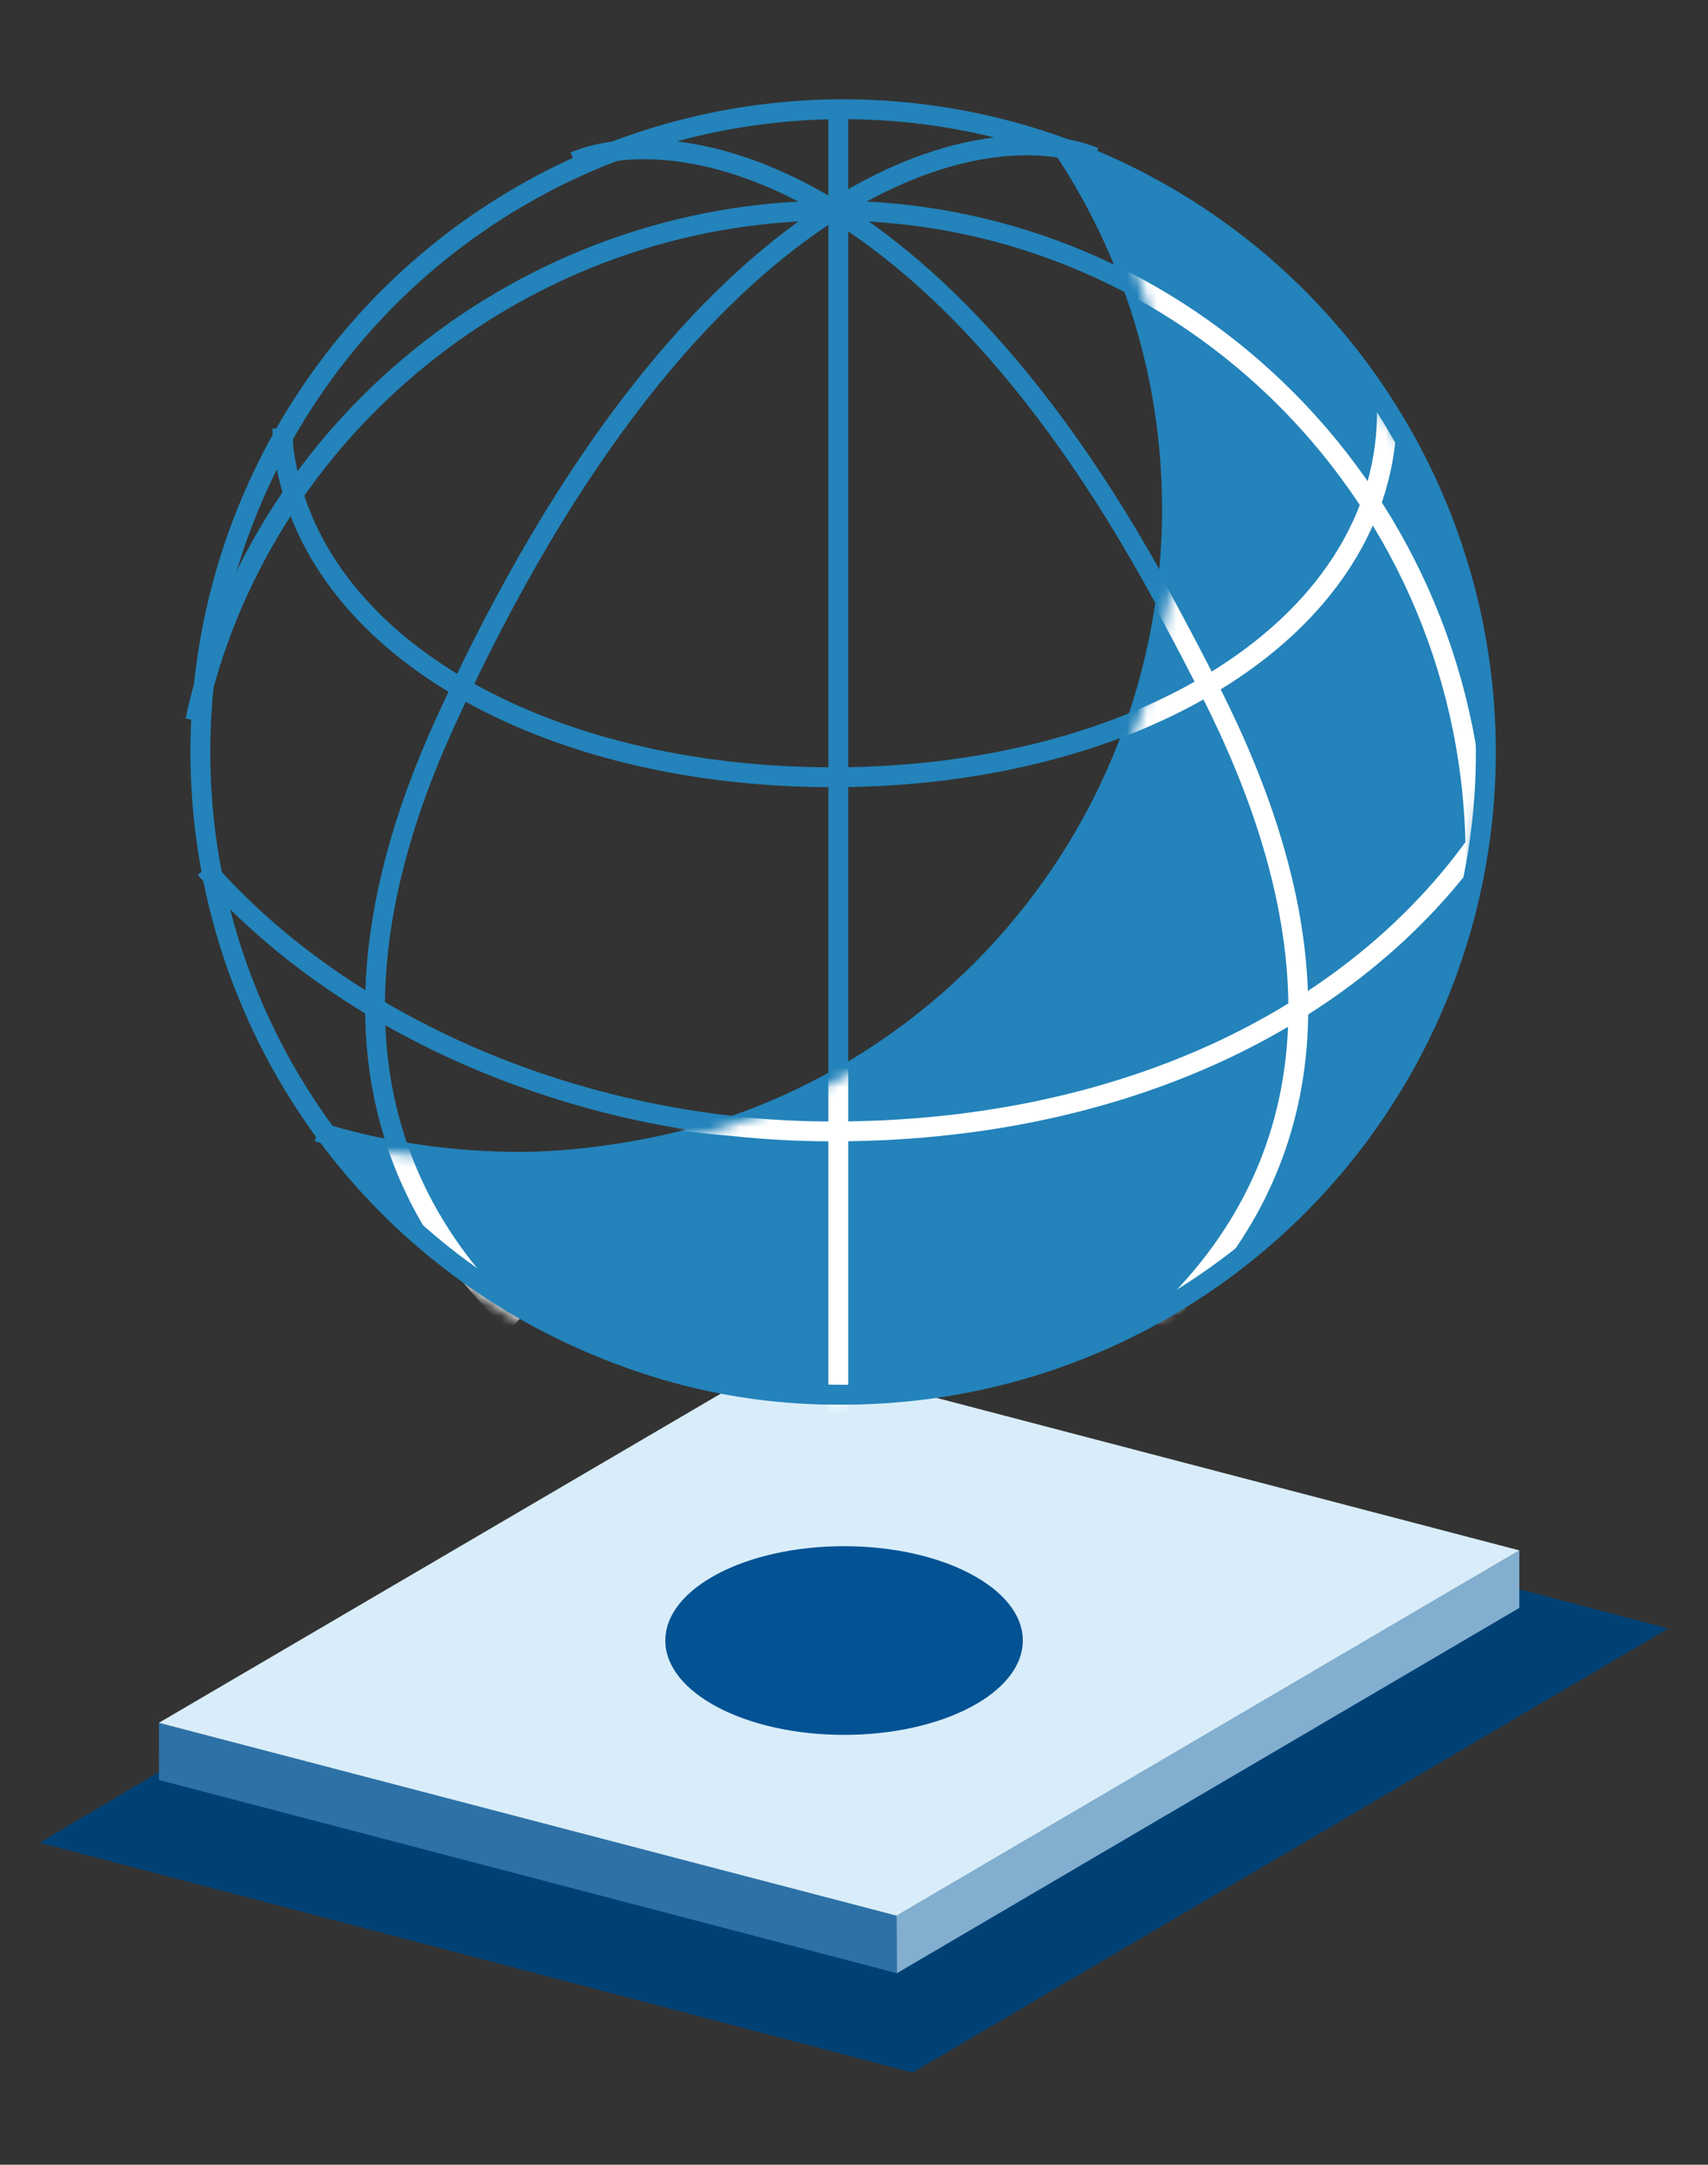
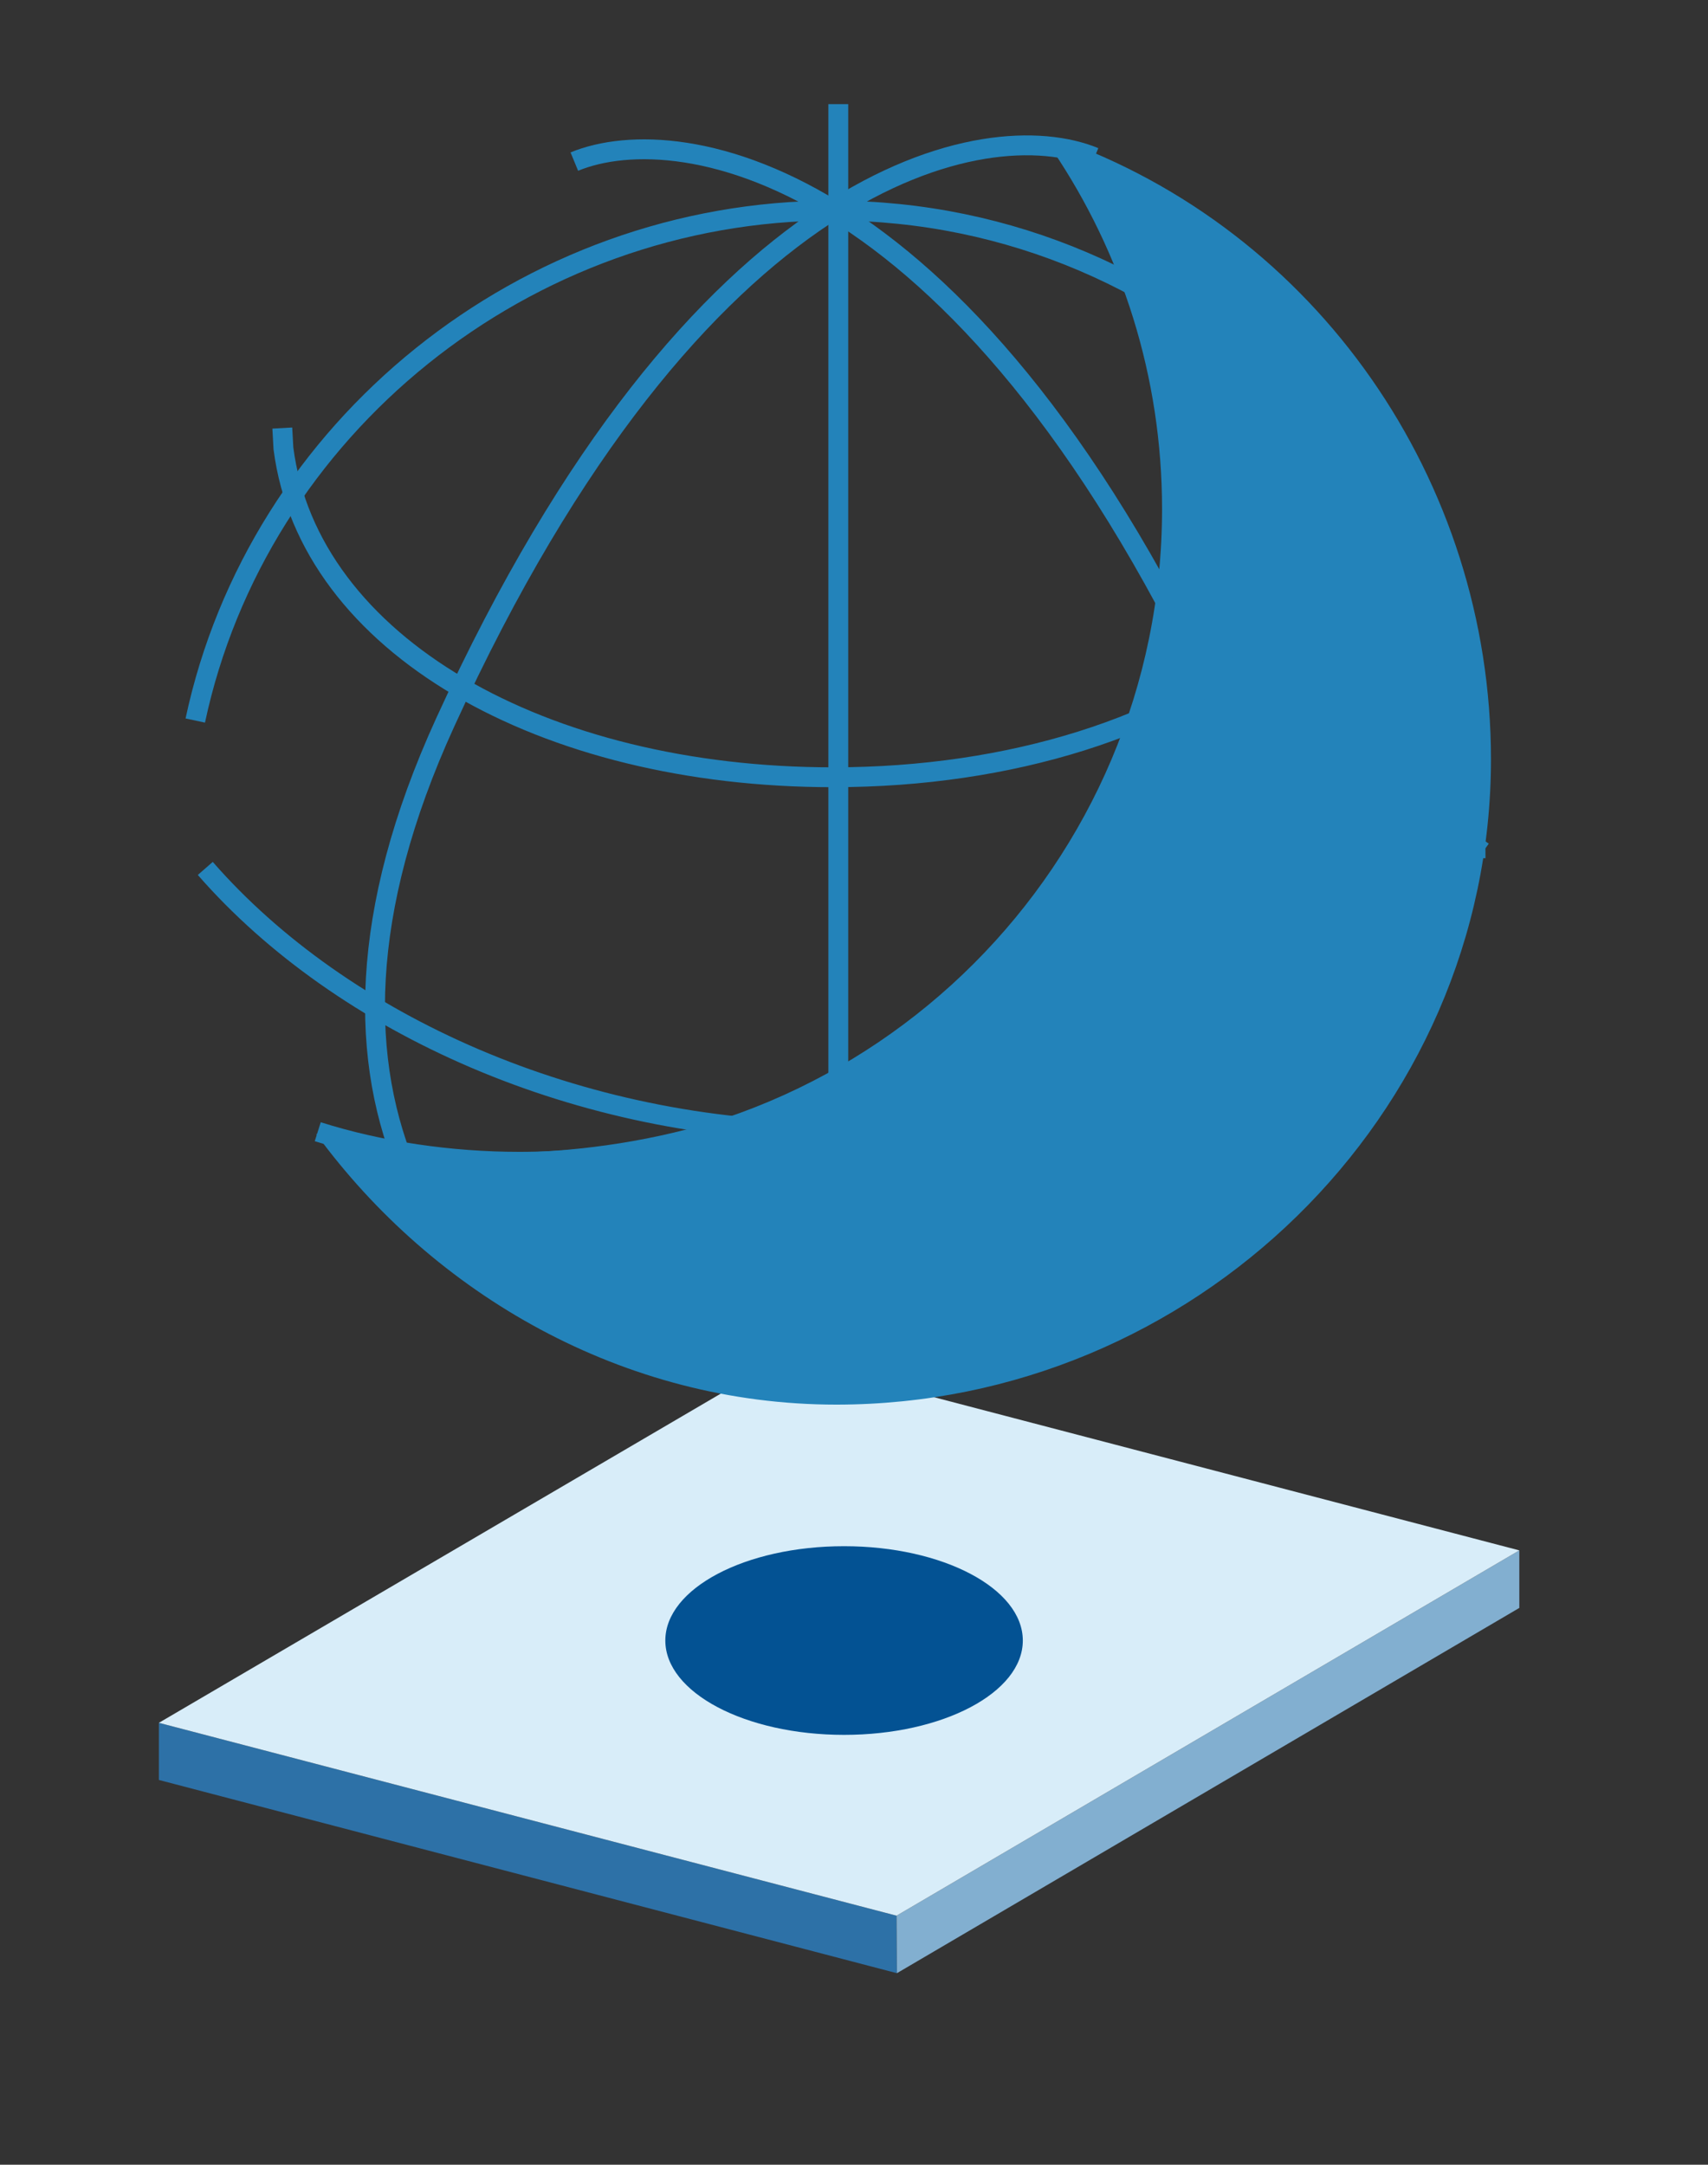
<svg xmlns="http://www.w3.org/2000/svg" width="172" height="218" viewBox="0 0 172 218" fill="none">
  <rect x="0" y="0" width="172" height="218" fill="#333333" stroke="none" />
-   <path d="M91.902 208.711L4 185.566L79.751 140.711L168 164.002L91.902 208.711Z" fill="#004175" />
  <path d="M16.001 173.497L16 179.252L90.321 198.711L90.286 192.92L16.001 173.497Z" fill="#2D71A7" />
  <path d="M90.321 198.711L153 161.926V156.132L90.286 192.92L90.321 198.711Z" fill="#82AFD0" />
  <path d="M153 156.132L78.788 136.711L16.001 173.497L90.286 192.92L153 156.132Z" fill="#D8EDF9" />
  <path d="M84.418 10.487L84.418 139.993" stroke="#2383BA" stroke-width="2" />
  <path d="M20.672 87.456C34.429 103.21 58.317 113.94 83.885 113.94C112.106 113.94 136.018 103.115 149.102 84.388" stroke="#2383BA" stroke-width="2" />
  <path d="M57.836 16.273C68.631 11.826 97.926 16.925 123.429 72.753" stroke="#2383BA" stroke-width="2" />
  <path d="M84.222 141.453C120.054 141.453 150.144 112.476 150.144 76.457C150.144 48.44 132.617 23.146 106.326 13.895C114.116 22.172 125.557 56.009 110.889 81.332C89.288 118.623 51.367 118.479 31.836 114.189C43.646 130.335 62.756 141.453 84.222 141.453Z" fill="#2383BA" />
  <path d="M106.84 14.586C113.901 25.064 118.022 37.686 118.022 51.271C118.022 87.57 88.595 116.997 52.296 116.997C45.37 116.997 38.268 115.956 31.999 113.97" stroke="#2383BA" stroke-width="2" />
  <path d="M148.593 86.426C148.593 50.408 119.622 21.209 83.885 21.209C52.831 21.209 25.93 43.15 19.665 72.562" stroke="#2383BA" stroke-width="2" />
  <path d="M128.046 64.518C117.853 73.111 101.882 78.274 83.885 78.274C54.701 78.274 31.09 64.944 28.542 45.156L28.428 43.107" stroke="#2383BA" stroke-width="2" />
  <path d="M110.221 15.843C99.426 11.396 70.335 16.926 44.832 72.753C36.054 91.97 36.176 106.995 41.254 118.571" stroke="#2383BA" stroke-width="2" />
  <mask id="mask0_532_3403" style="mask-type:alpha" maskUnits="userSpaceOnUse" x="31" y="15" width="119" height="127">
-     <path d="M84.222 141.453C120.054 141.453 149.102 112.254 149.102 76.235C149.102 48.218 131.527 24.328 106.854 15.095C114.993 21.719 126.268 52.319 110.889 81.331C90.503 119.788 51.446 119.118 31.915 114.828C43.725 130.974 62.756 141.453 84.222 141.453Z" fill="#2383BA" />
-   </mask>
+     </mask>
  <g mask="url(#mask0_532_3403)">
    <path d="M151.65 79.803L149.103 84.388C136.019 103.115 112.107 113.94 83.886 113.94C80.443 113.94 77.04 113.754 73.696 113.395C71.827 113.237 67.683 112.819 66.053 112.411" stroke="white" stroke-width="2" />
    <path d="M116.494 133.275C130.039 120.89 136.827 101.675 123.627 73.179C121.504 68.596 118.13 62.32 115.984 58.403" stroke="white" stroke-width="2" />
-     <path d="M129.232 16.114C150.717 42.772 136.562 65.701 109.361 74.469" stroke="white" stroke-width="2" />
    <path d="M84.418 105.425L84.418 143.4" stroke="white" stroke-width="2" />
    <path d="M51.917 133.275C45.88 127.678 41.195 120.696 39.049 112.105" stroke="white" stroke-width="2" />
    <path d="M148.593 86.426C148.593 50.408 119.622 21.209 83.885 21.209C48.148 21.209 19.178 50.408 19.178 86.426" stroke="white" stroke-width="2" />
  </g>
-   <circle cx="84.904" cy="75.727" r="64.727" stroke="#2383BA" stroke-width="2" />
  <ellipse cx="85" cy="165.211" rx="18" ry="9.5" fill="#035293" />
</svg>